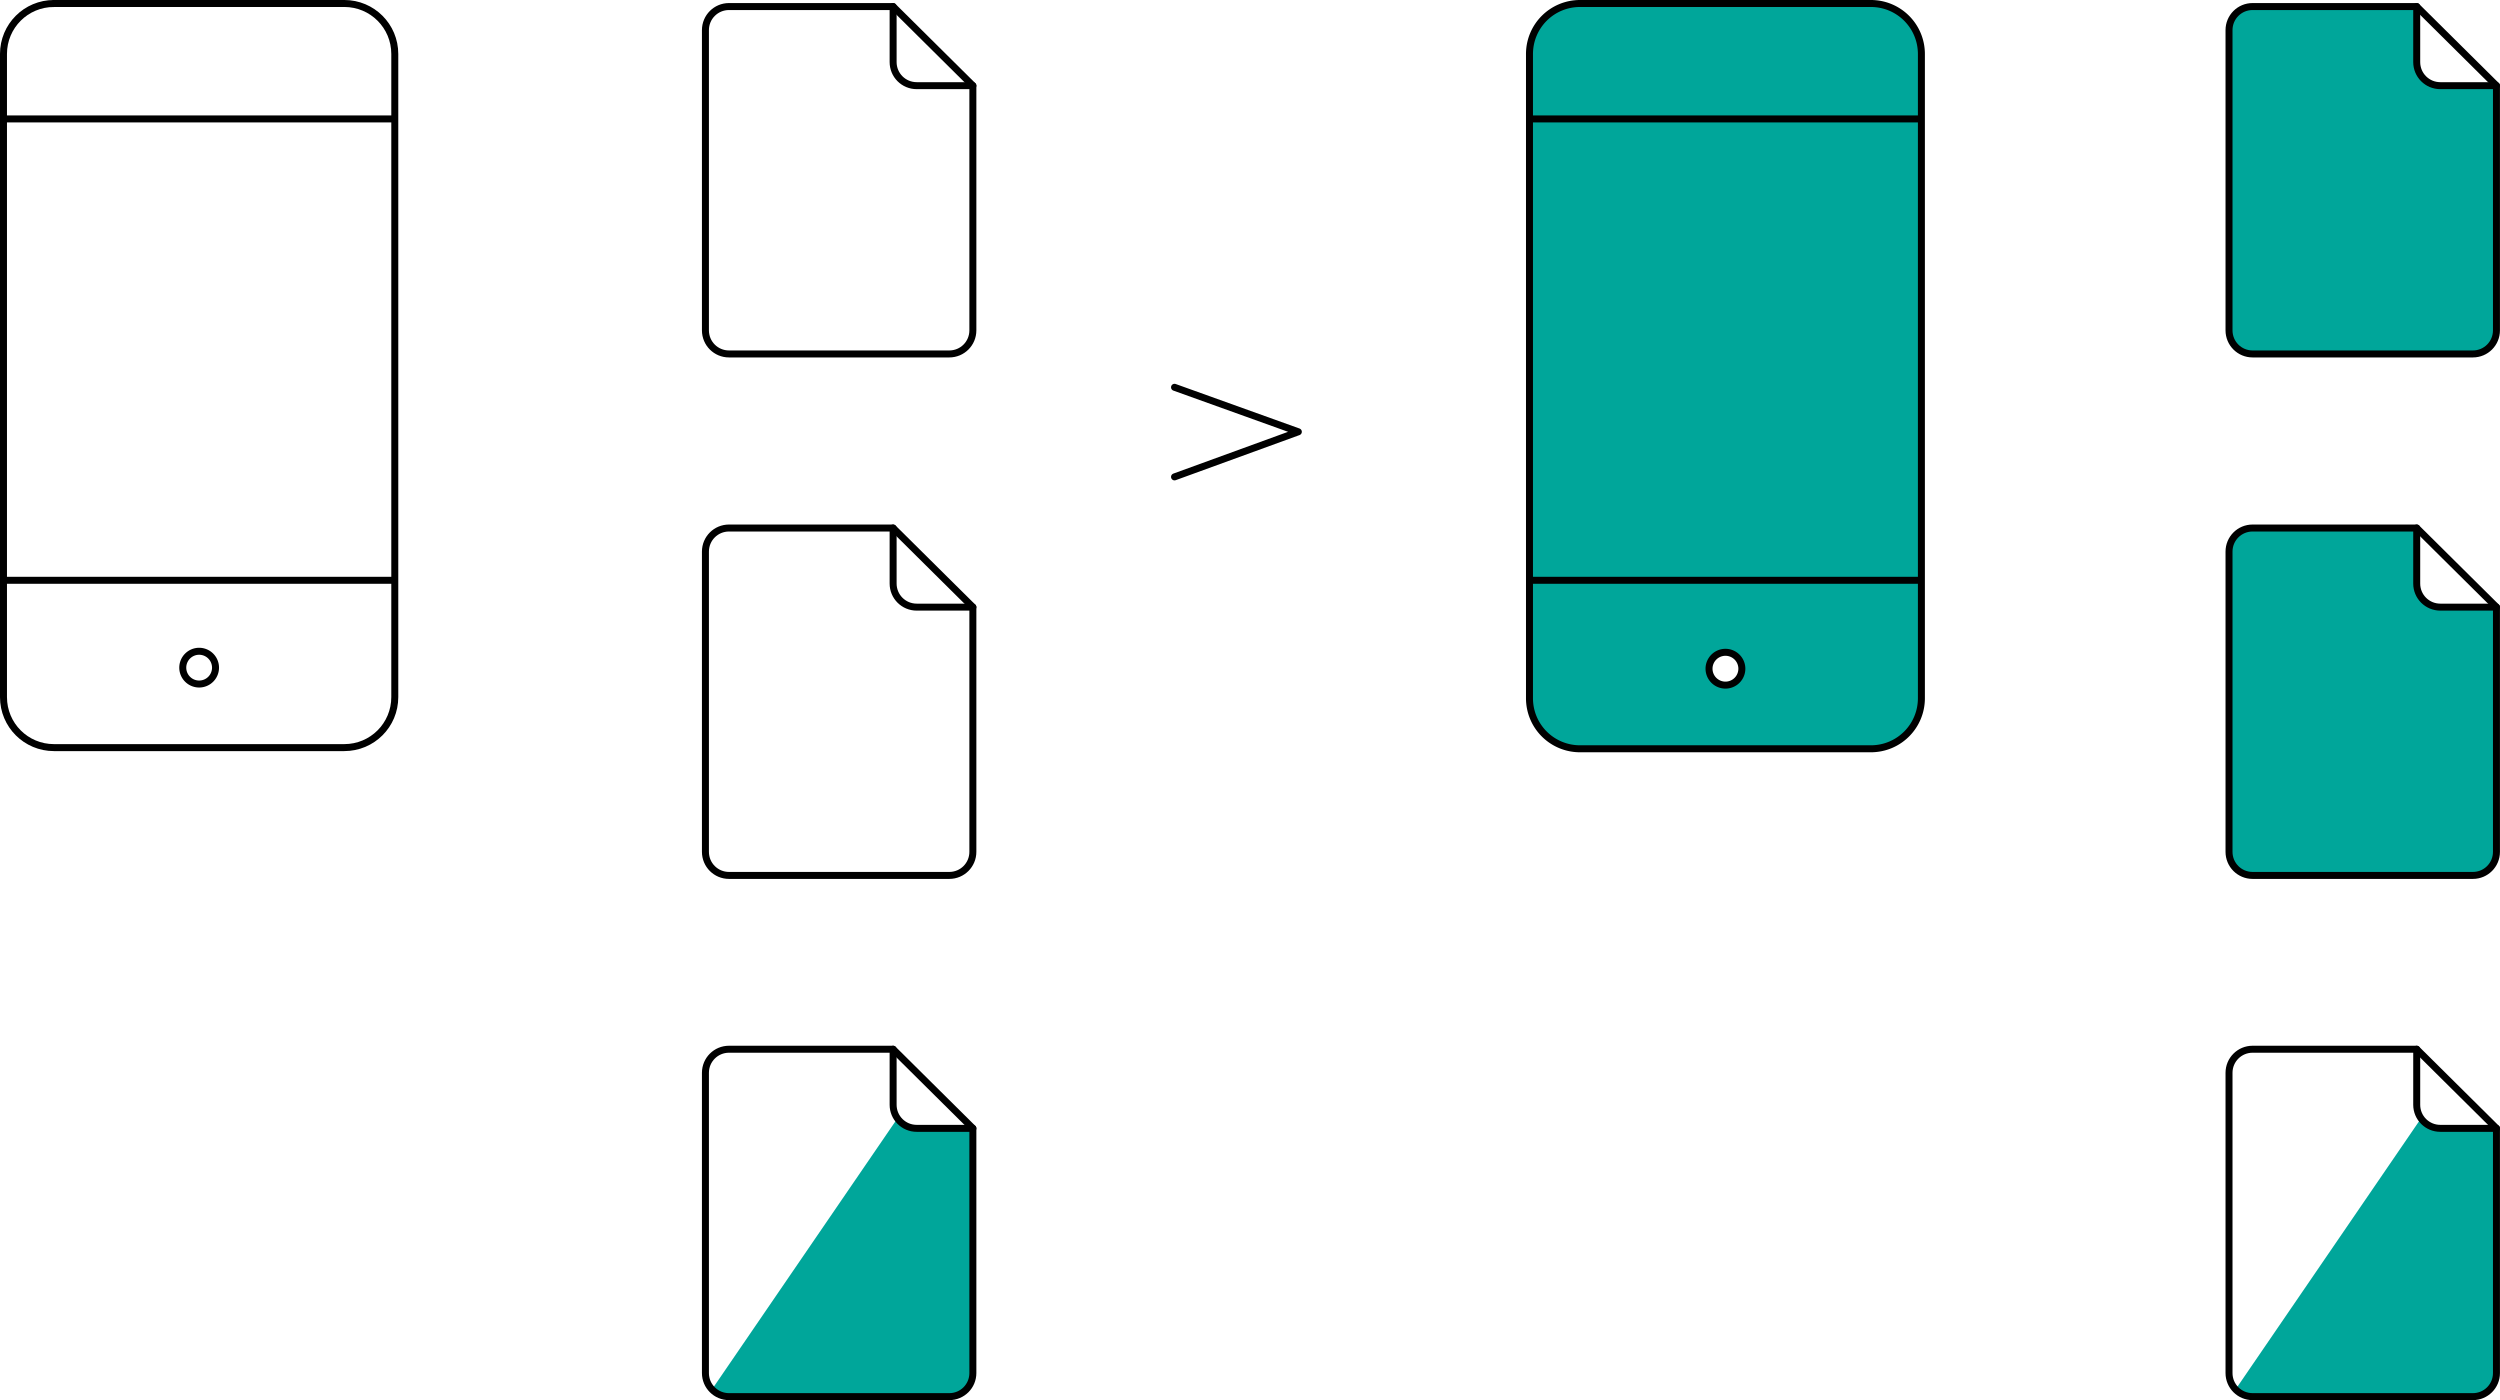
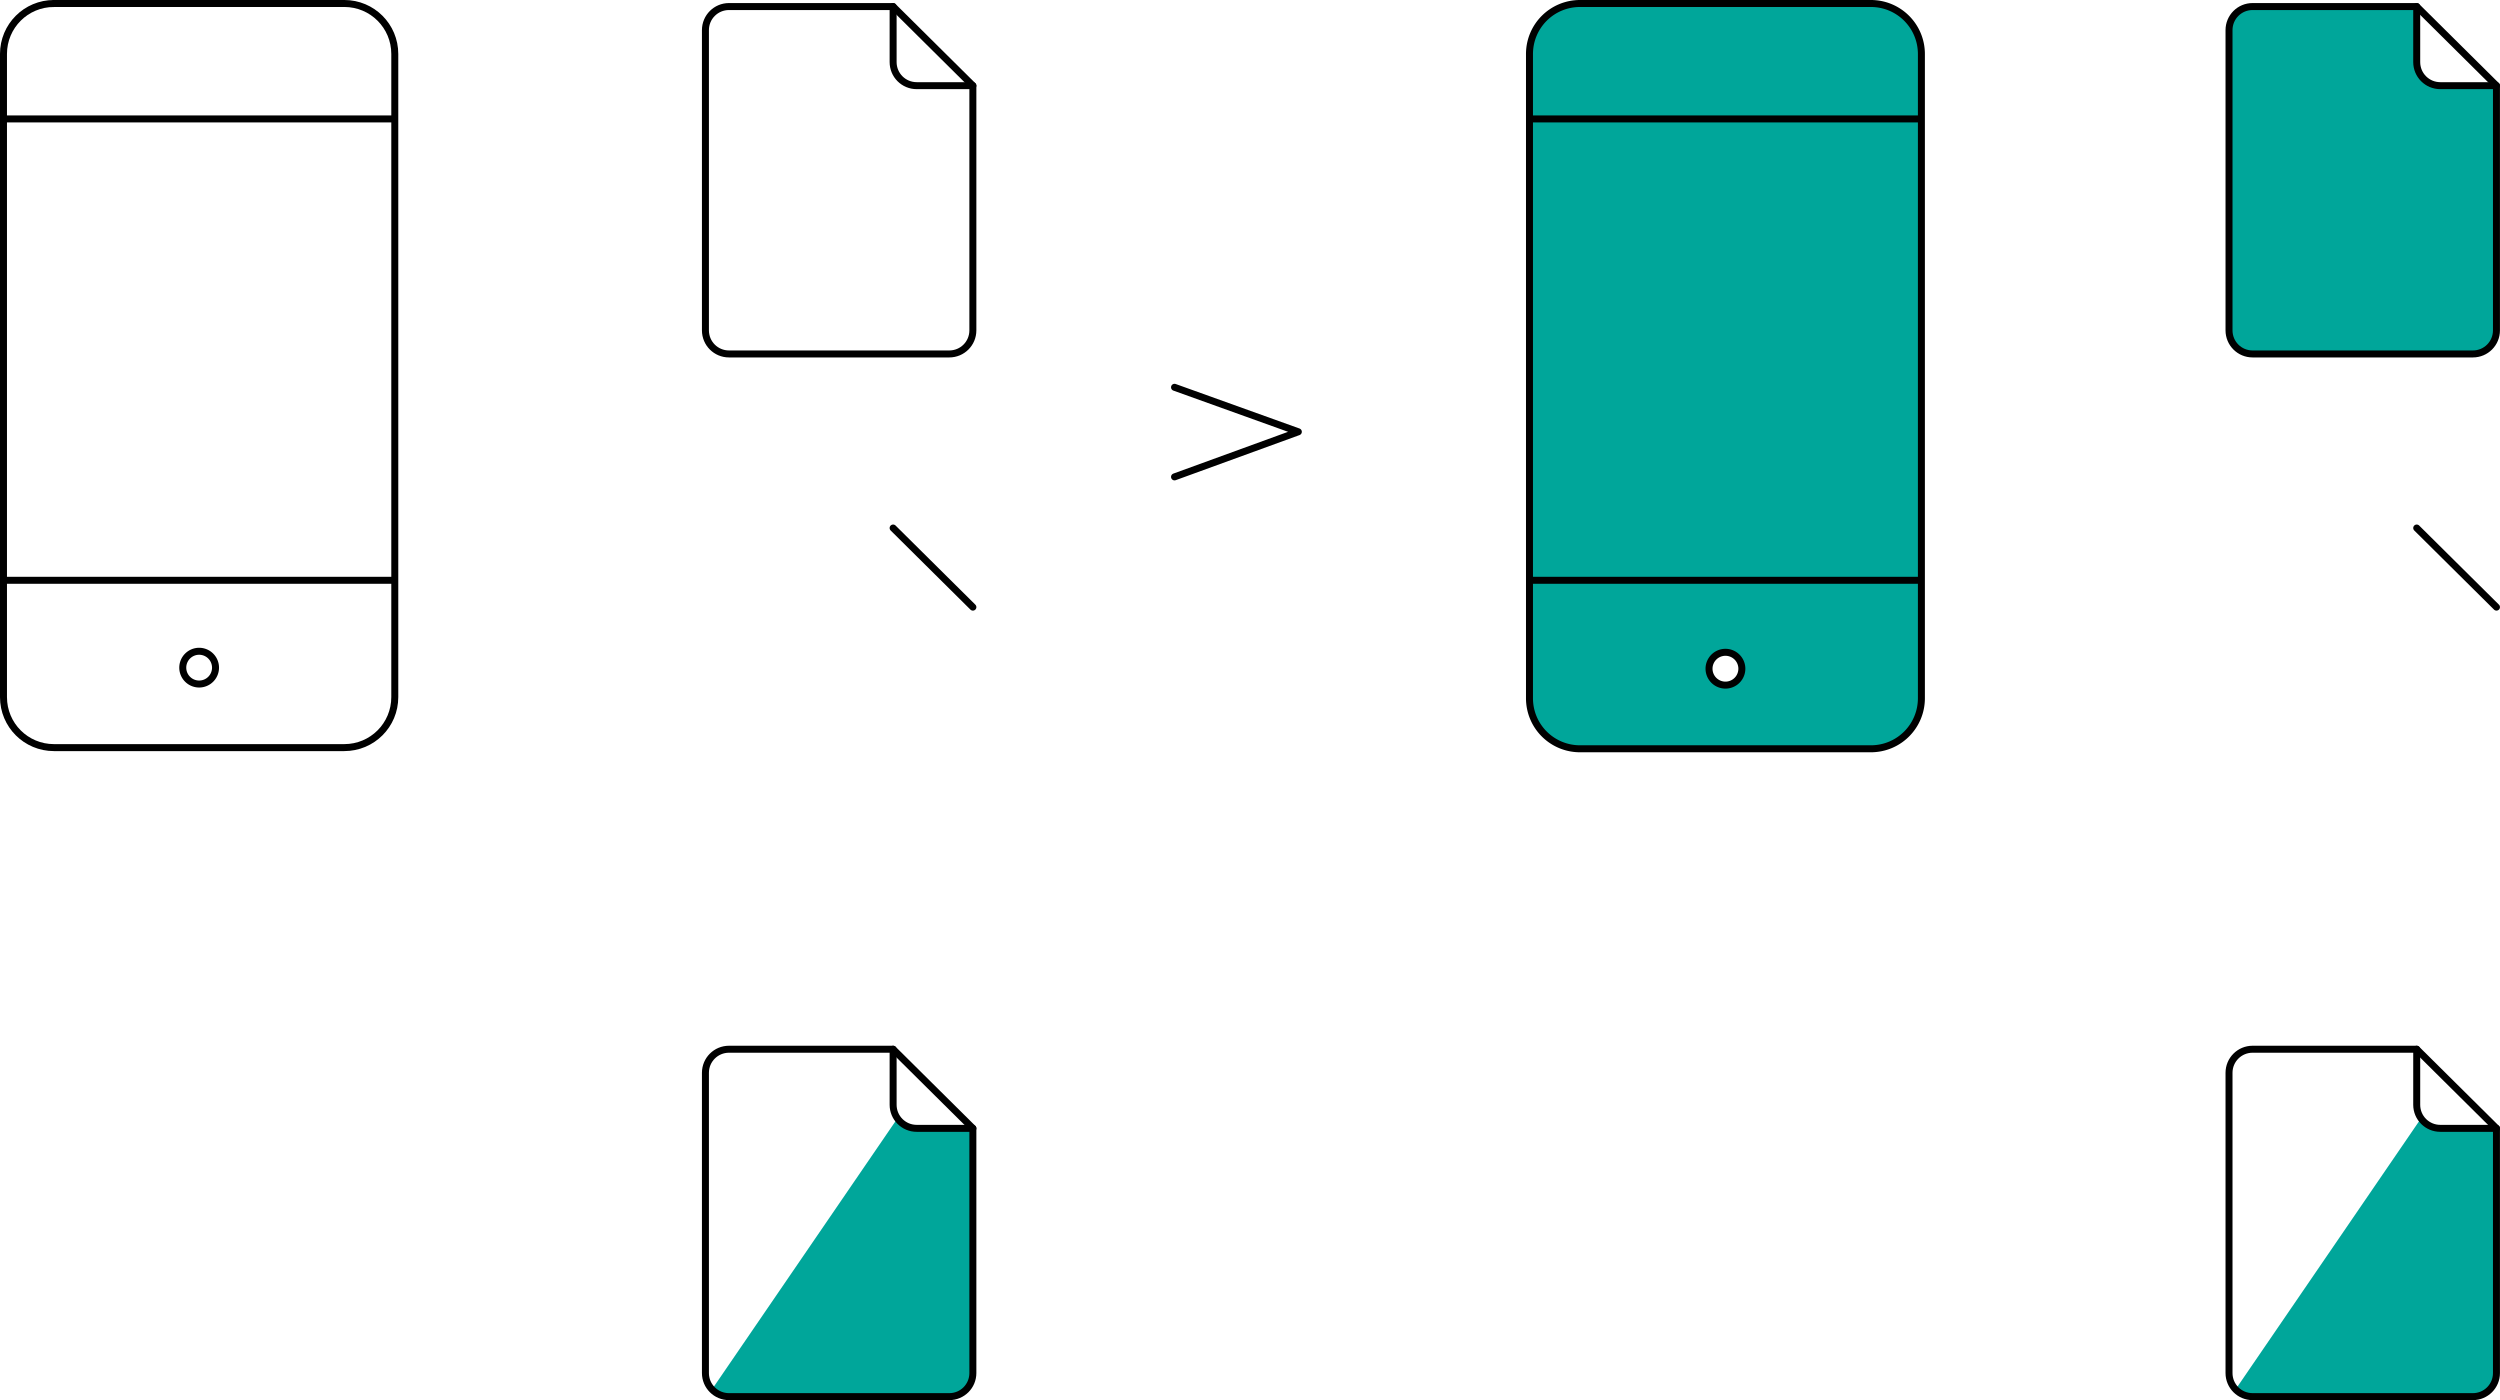
<svg xmlns="http://www.w3.org/2000/svg" xmlns:ns1="http://sodipodi.sourceforge.net/DTD/sodipodi-0.dtd" xmlns:ns2="http://www.inkscape.org/namespaces/inkscape" id="svg7072" version="1.1" viewBox="0 0 126.402 70.792" height="70.792mm" width="126.402mm" ns1:docname="transactional-migration.svg" ns2:version="0.92.2 (5c3e80d, 2017-08-06)">
  <ns1:namedview pagecolor="#ffffff" bordercolor="#666666" borderopacity="1" objecttolerance="10" gridtolerance="10" guidetolerance="10" ns2:pageopacity="0" ns2:pageshadow="2" ns2:window-width="1920" ns2:window-height="1016" id="namedview38" showgrid="false" ns2:zoom="1.9774266" ns2:cx="241.73044" ns2:cy="133.78109" ns2:window-x="0" ns2:window-y="27" ns2:window-maximized="1" ns2:current-layer="svg7072" ns2:lockguides="false" />
  <defs id="defs7066" />
  <path ns2:connector-curvature="0" style="fill:none;stroke:#000000;stroke-width:0.353;stroke-miterlimit:4;stroke-dasharray:none;stroke-opacity:1" d="M 2.73,0.176 H 17.407 c 1.415,0 2.554,1.139 2.554,2.554 v 32.516 c 0,1.415 -1.139,2.554 -2.554,2.554 H 2.73 c -1.415,0 -2.554,-1.139 -2.554,-2.554 V 2.73 c 0,-1.415 1.139,-2.554 2.554,-2.554 z" id="rect4897-5-7-7" />
  <path ns2:connector-curvature="0" style="fill:none;stroke:#000000;stroke-width:0.353;stroke-miterlimit:4;stroke-dasharray:none;stroke-opacity:1" d="m 10.897,33.757 a 0.828,0.828 0 0 1 -0.828,0.828 0.828,0.828 0 0 1 -0.828,-0.828 0.828,0.828 0 0 1 0.828,-0.828 0.828,0.828 0 0 1 0.828,0.828 z" id="path4899-6-8-3" />
  <path ns2:connector-curvature="0" id="path4901-2-4-6" d="M 0.176,29.34 H 19.961" style="fill:none;stroke:#000000;stroke-width:0.353;stroke-linecap:butt;stroke-linejoin:miter;stroke-miterlimit:4;stroke-dasharray:none;stroke-opacity:1" />
  <path ns2:connector-curvature="0" id="path4903-9-5-5" d="M 0.176,6.013 H 19.961" style="fill:none;stroke:#000000;stroke-width:0.353;stroke-linecap:butt;stroke-linejoin:miter;stroke-miterlimit:4;stroke-dasharray:none;stroke-opacity:1" />
-   <path ns2:connector-curvature="0" id="rect4897-6-9-0-8" d="m 36.859,26.697 c -0.66,0 -1.192,0.532 -1.192,1.192 v 15.181 c 0,0.661 0.532,1.192 1.192,1.192 h 11.138 c 0.66,0 1.192,-0.532 1.192,-1.192 V 30.697 h -2.84 c -0.66,0 -1.192,-0.532 -1.192,-1.192 v -2.808 z" style="fill:none;stroke:#000000;stroke-width:0.353;stroke-linecap:round;stroke-linejoin:round;stroke-miterlimit:4;stroke-dasharray:none;stroke-opacity:1" />
  <path ns2:connector-curvature="0" id="path4936-3-6-1" d="m 45.157,26.697 4.033,4" style="fill:none;stroke:#000000;stroke-width:0.353;stroke-linecap:round;stroke-linejoin:round;stroke-miterlimit:4;stroke-dasharray:none;stroke-opacity:1" />
  <path ns2:connector-curvature="0" id="rect4897-6-0-2-9" d="m 36.859,0.331 c -0.66,0 -1.192,0.532 -1.192,1.192 v 15.181 c 0,0.661 0.532,1.192 1.192,1.192 h 11.138 c 0.66,0 1.192,-0.532 1.192,-1.192 V 4.331 h -2.84 c -0.66,0 -1.192,-0.532 -1.192,-1.192 v -2.808 z" style="fill:none;stroke:#000000;stroke-width:0.353;stroke-linecap:round;stroke-linejoin:round;stroke-miterlimit:4;stroke-dasharray:none;stroke-opacity:1" />
  <path ns2:connector-curvature="0" id="path4936-6-0-3" d="M 45.157,0.331 49.19,4.331" style="fill:none;stroke:#000000;stroke-width:0.353;stroke-linecap:round;stroke-linejoin:round;stroke-miterlimit:4;stroke-dasharray:none;stroke-opacity:1" />
  <path style="fill:#00a69a;fill-opacity:1;stroke:#000000;stroke-width:1.333;stroke-miterlimit:4;stroke-dasharray:none;stroke-opacity:1" d="M 301.471 0.666 C 296.124 0.666 291.818 4.971 291.818 10.318 L 291.818 133.213 C 291.818 138.56 296.124 142.865 301.471 142.865 L 356.943 142.865 C 362.29 142.865 366.594 138.56 366.594 133.213 L 366.594 10.318 C 366.594 4.971 362.29 0.666 356.943 0.666 L 301.471 0.666 z M 329.207 124.457 A 3.13 3.13 0 0 1 332.338 127.588 A 3.13 3.13 0 0 1 329.207 130.717 A 3.13 3.13 0 0 1 326.076 127.588 A 3.13 3.13 0 0 1 329.207 124.457 z " transform="scale(0.265)" id="rect4897-5-7-7-53" />
  <path ns2:connector-curvature="0" id="path4901-2-4-6-6" d="M 77.21,29.34 H 96.995" style="fill:#00a69a;fill-opacity:1;stroke:#000000;stroke-width:0.353;stroke-linecap:butt;stroke-linejoin:miter;stroke-miterlimit:4;stroke-dasharray:none;stroke-opacity:1" />
  <path ns2:connector-curvature="0" id="path4903-9-5-5-29" d="M 77.21,6.013 H 96.995" style="fill:#00a69a;fill-opacity:1;stroke:#000000;stroke-width:0.353;stroke-linecap:butt;stroke-linejoin:miter;stroke-miterlimit:4;stroke-dasharray:none;stroke-opacity:1" />
-   <path ns2:connector-curvature="0" id="rect4897-6-9-0-8-9" d="m 113.893,26.697 c -0.66,0 -1.192,0.532 -1.192,1.192 v 15.181 c 0,0.661 0.532,1.192 1.192,1.192 h 11.138 c 0.66,0 1.192,-0.532 1.192,-1.192 V 30.697 h -2.84 c -0.66,0 -1.192,-0.532 -1.192,-1.192 v -2.808 z" style="fill:#00a69a;fill-opacity:1;stroke:#000000;stroke-width:0.353;stroke-linecap:round;stroke-linejoin:round;stroke-miterlimit:4;stroke-dasharray:none;stroke-opacity:1" />
  <path ns2:connector-curvature="0" id="path4936-3-6-1-3" d="m 122.191,26.697 4.033,4" style="fill:#00a69a;fill-opacity:1;stroke:#000000;stroke-width:0.353;stroke-linecap:round;stroke-linejoin:round;stroke-miterlimit:4;stroke-dasharray:none;stroke-opacity:1" />
  <path ns2:connector-curvature="0" id="rect4897-6-0-2-9-0" d="m 113.893,0.331 c -0.66,0 -1.192,0.532 -1.192,1.192 v 15.181 c 0,0.661 0.532,1.192 1.192,1.192 h 11.138 c 0.66,0 1.192,-0.532 1.192,-1.192 V 4.331 h -2.84 c -0.66,0 -1.192,-0.532 -1.192,-1.192 v -2.808 z" style="fill:#00a69a;fill-opacity:1;stroke:#000000;stroke-width:0.353;stroke-linecap:round;stroke-linejoin:round;stroke-miterlimit:4;stroke-dasharray:none;stroke-opacity:1" />
  <path ns2:connector-curvature="0" id="path4936-6-0-3-6" d="M 122.191,0.331 126.224,4.331" style="fill:#00a69a;fill-opacity:1;stroke:#000000;stroke-width:0.353;stroke-linecap:round;stroke-linejoin:round;stroke-miterlimit:4;stroke-dasharray:none;stroke-opacity:1" />
  <path ns2:connector-curvature="0" style="fill:#00a69a;fill-opacity:1;stroke:none;stroke-width:0.353;stroke-linecap:round;stroke-linejoin:round;stroke-miterlimit:4;stroke-dasharray:none;stroke-opacity:1" d="m 45.376,56.544 -10e-4,0.003 -9.376,13.701 c 0.217,0.226 0.521,0.369 0.86,0.369 H 47.998 c 0.66,0 1.192,-0.532 1.192,-1.193 V 57.05 h -2.841 c -0.404,0 -0.758,-0.2 -0.974,-0.506 z" id="rect4897-6-9-0-8-0-4-2-6-2" />
  <path ns2:connector-curvature="0" id="rect4897-6-9-0-8-0-9-2-7" d="m 36.859,53.05 c -0.66,0 -1.192,0.532 -1.192,1.192 v 15.181 c 0,0.661 0.532,1.192 1.192,1.192 h 11.138 c 0.66,0 1.192,-0.532 1.192,-1.192 V 57.05 h -2.84 c -0.66,0 -1.192,-0.532 -1.192,-1.192 V 53.05 Z" style="fill:none;fill-opacity:1;stroke:#000000;stroke-width:0.353;stroke-linecap:round;stroke-linejoin:round;stroke-miterlimit:4;stroke-dasharray:none;stroke-opacity:1" />
  <path ns2:connector-curvature="0" id="path4936-3-6-1-6-2-9-4" d="m 45.157,53.05 4.033,4" style="fill:none;fill-opacity:1;stroke:#000000;stroke-width:0.353;stroke-linecap:round;stroke-linejoin:round;stroke-miterlimit:4;stroke-dasharray:none;stroke-opacity:1" />
  <path ns2:connector-curvature="0" style="fill:#00a69a;fill-opacity:1;stroke:none;stroke-width:0.353;stroke-linecap:round;stroke-linejoin:round;stroke-miterlimit:4;stroke-dasharray:none;stroke-opacity:1" d="m 122.41,56.544 -10e-4,0.003 -9.376,13.701 c 0.217,0.226 0.521,0.369 0.86,0.369 h 11.138 c 0.66,0 1.192,-0.532 1.192,-1.193 V 57.05 h -2.841 c -0.404,0 -0.758,-0.2 -0.974,-0.506 z" id="rect4897-6-9-0-8-0-4-2-6-2-9" />
  <path ns2:connector-curvature="0" id="rect4897-6-9-0-8-0-9-2-7-5" d="m 113.893,53.05 c -0.66,0 -1.192,0.532 -1.192,1.192 v 15.181 c 0,0.661 0.532,1.192 1.192,1.192 h 11.138 c 0.66,0 1.192,-0.532 1.192,-1.192 V 57.05 h -2.84 c -0.66,0 -1.192,-0.532 -1.192,-1.192 V 53.05 Z" style="fill:none;fill-opacity:1;stroke:#000000;stroke-width:0.353;stroke-linecap:round;stroke-linejoin:round;stroke-miterlimit:4;stroke-dasharray:none;stroke-opacity:1" />
  <path ns2:connector-curvature="0" id="path4936-3-6-1-6-2-9-4-9" d="m 122.191,53.05 4.033,4" style="fill:none;fill-opacity:1;stroke:#000000;stroke-width:0.353;stroke-linecap:round;stroke-linejoin:round;stroke-miterlimit:4;stroke-dasharray:none;stroke-opacity:1" />
  <path id="path1072" style="fill:none;stroke:#000000;stroke-width:0.353;stroke-linecap:round;stroke-linejoin:round;stroke-miterlimit:4;stroke-dasharray:none;stroke-opacity:1" d="m 59.385,24.112 6.26,-2.28 -6.26,-2.25" ns2:connector-curvature="0" />
</svg>